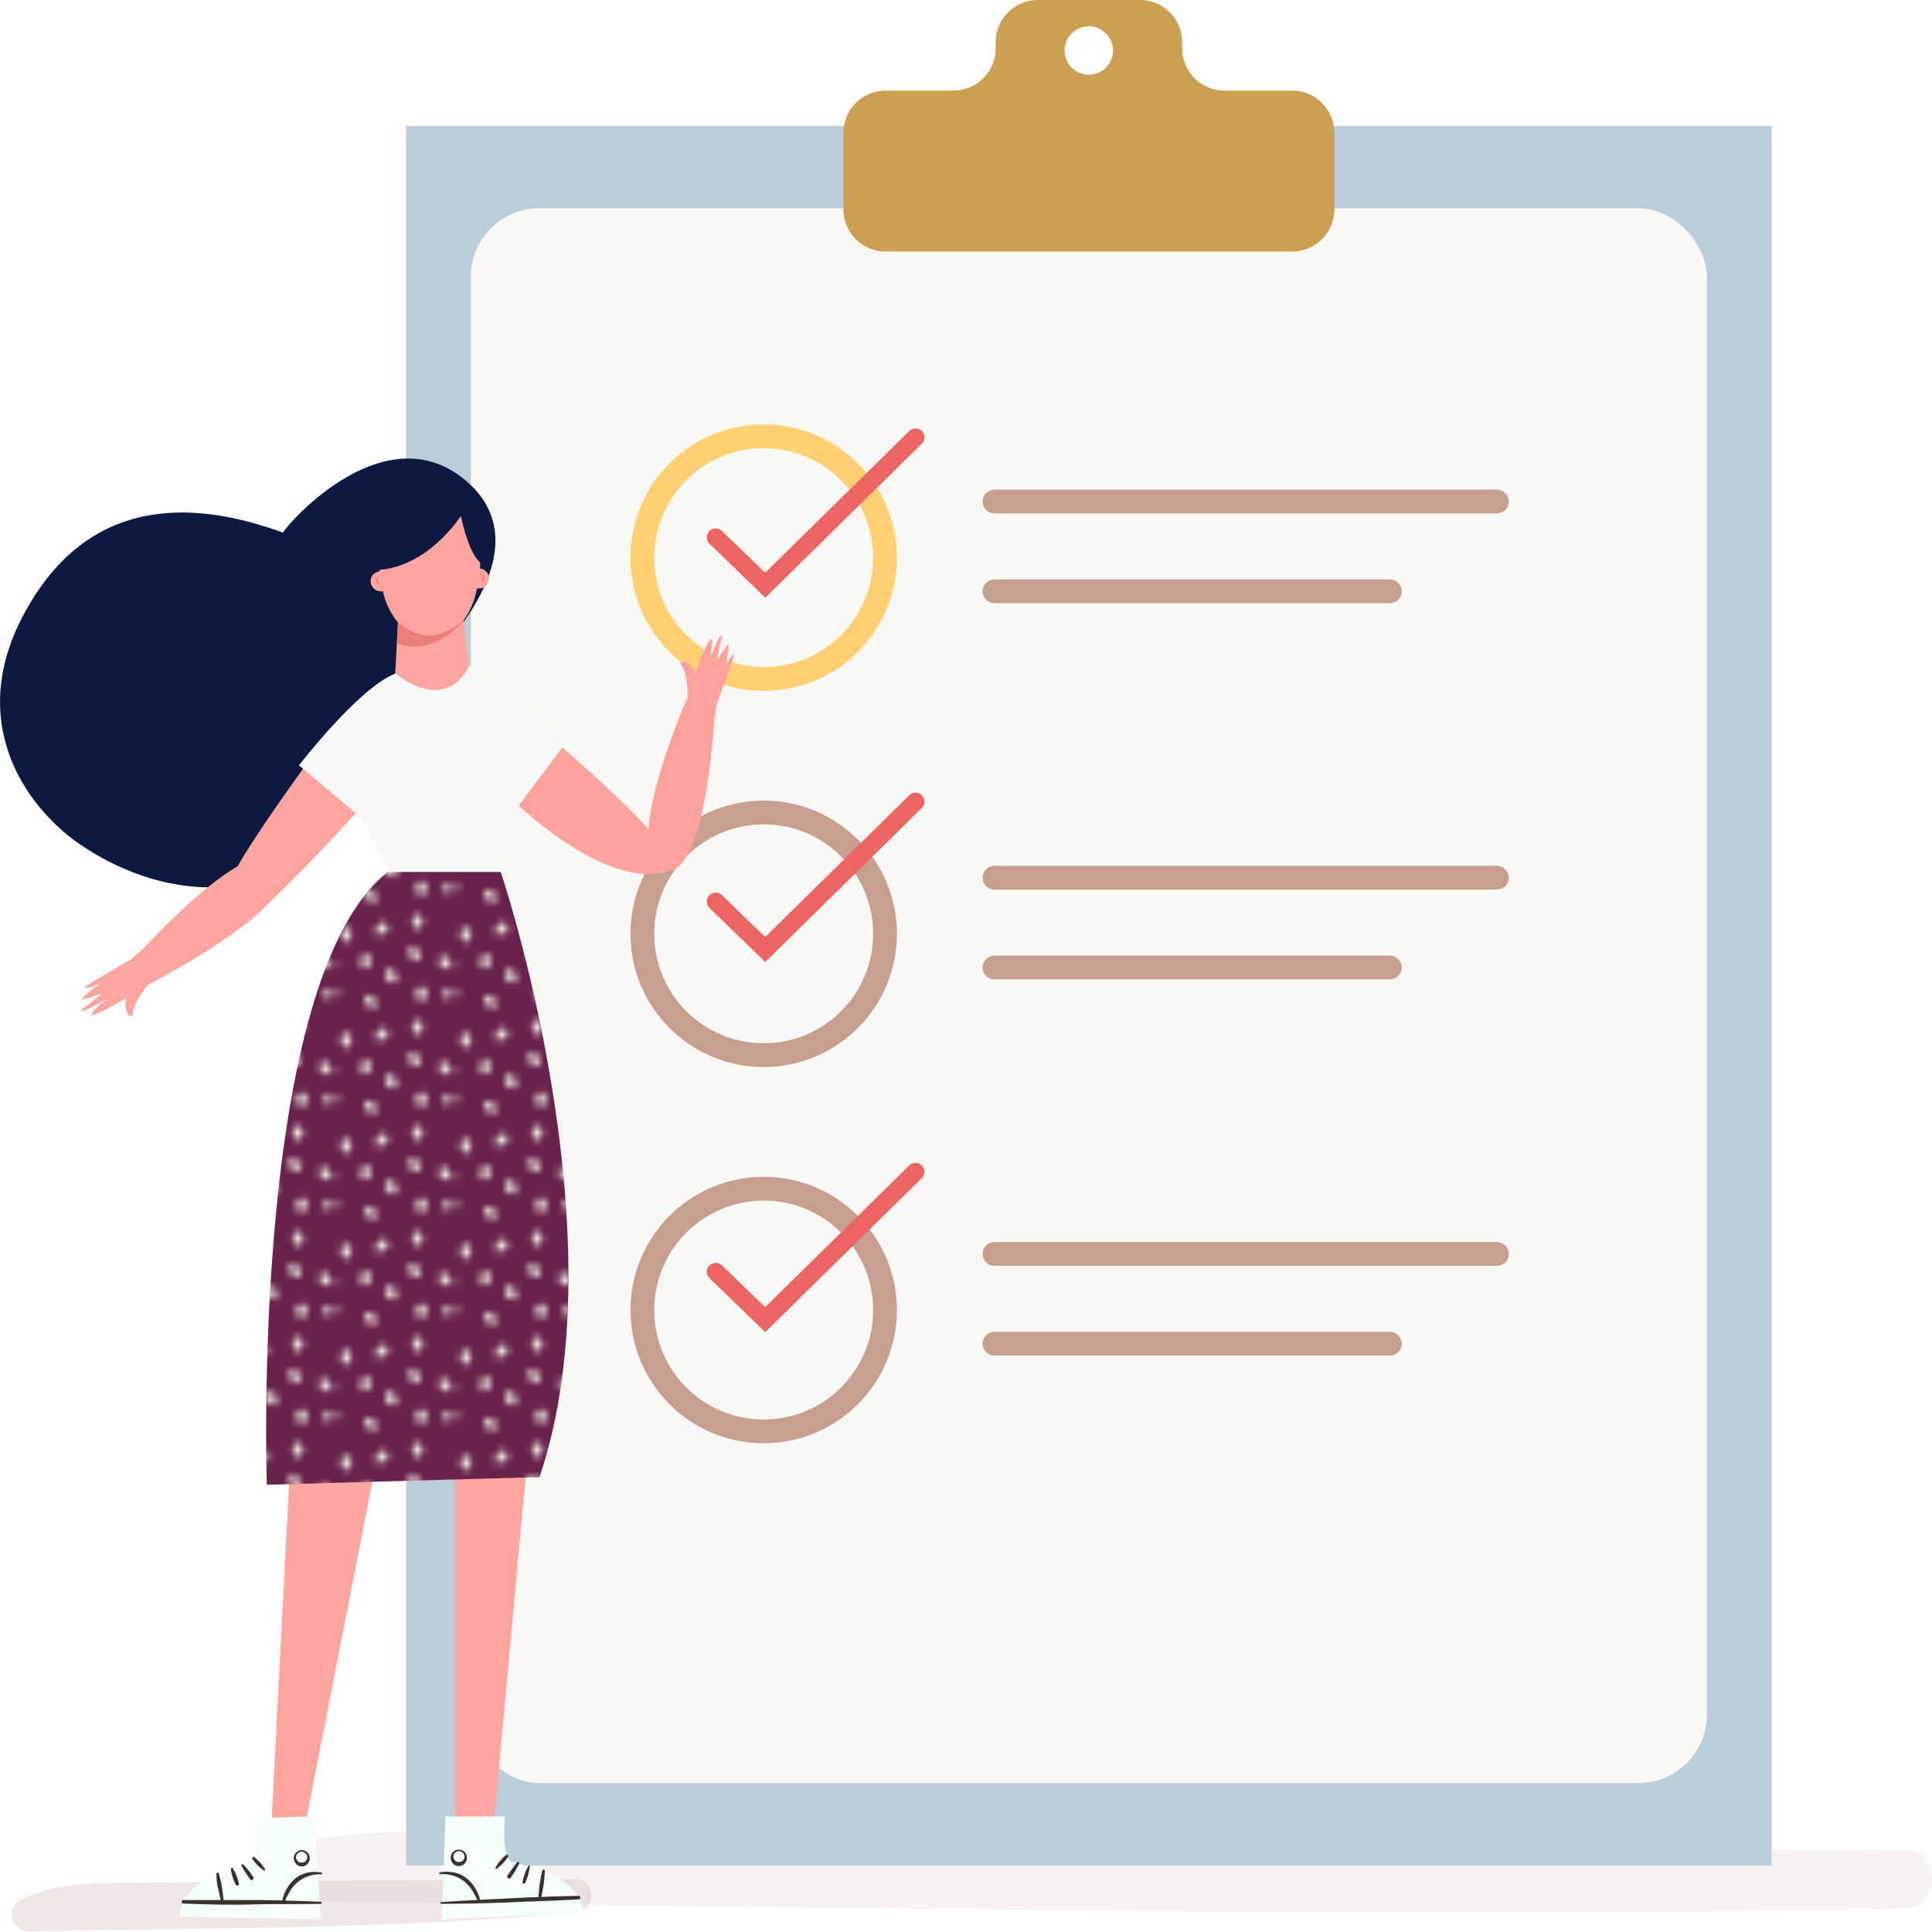
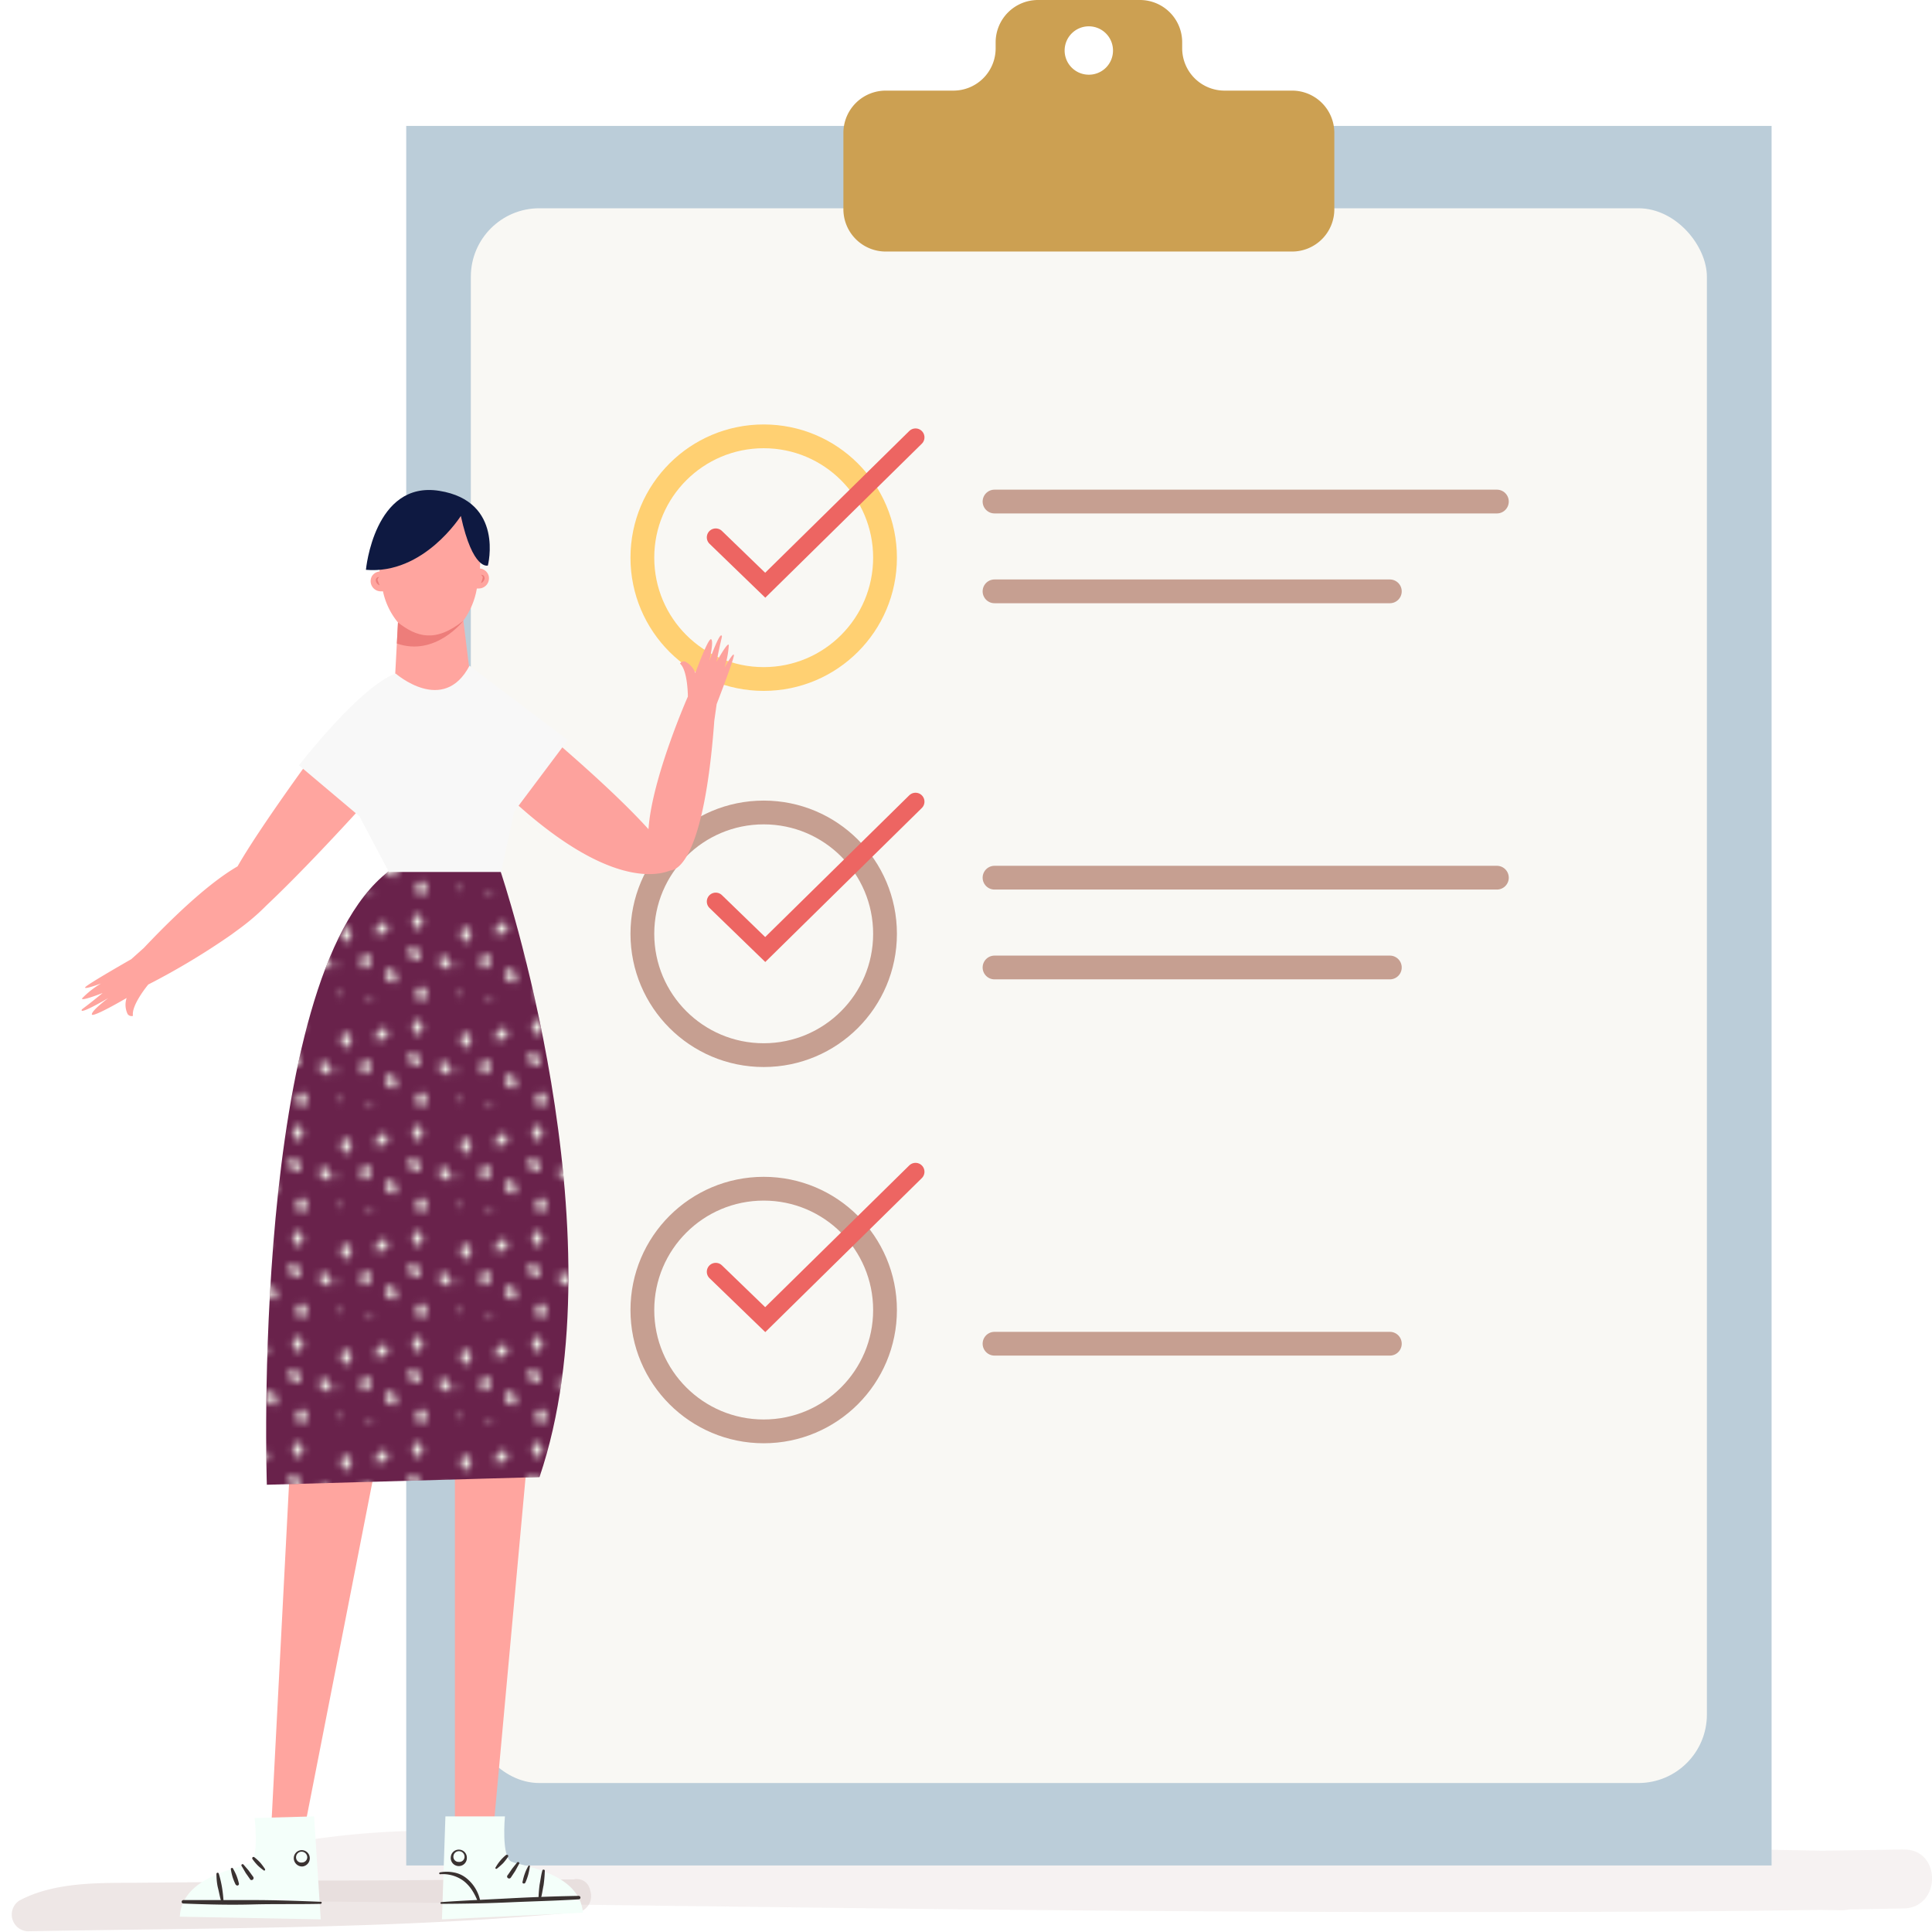
<svg xmlns="http://www.w3.org/2000/svg" viewBox="0 0 189.33 189.32">
  <defs>
    <style>.cls-1,.cls-10,.cls-8,.cls-9{fill:none;}.cls-2{fill:#f0efe6;}.cls-3{opacity:0.2;}.cls-4{fill:#d3c0be;}.cls-5{fill:#bbcdd9;}.cls-6{fill:#f9f8f4;}.cls-7{fill:#cca052;}.cls-8{stroke:#ffd072;}.cls-10,.cls-8,.cls-9{stroke-miterlimit:10;}.cls-8,.cls-9{stroke-width:2.33px;}.cls-9{stroke:#c69f91;}.cls-10,.cls-9{stroke-linecap:round;}.cls-10{stroke:#ed6562;stroke-width:1.75px;}.cls-11{opacity:0.39;}.cls-12{fill:#0e1941;}.cls-13{fill:#ffa59f;}.cls-14{fill:#ed7d7a;}.cls-15{fill:#fda29d;}.cls-16{fill:#69224b;}.cls-17{fill:url(#Motivo_nuevo);}.cls-18{fill:#f8f8f8;}.cls-19{fill:#f4fffa;}.cls-20{fill:#3a3231;}</style>
    <pattern id="Motivo_nuevo" data-name="Motivo nuevo" width="16.13" height="14.36" patternTransform="translate(-84.35 -24.57) scale(0.69)" patternUnits="userSpaceOnUse" viewBox="0 0 16.14 14.36">
      <rect class="cls-1" width="16.13" height="14.36" />
-       <path class="cls-2" d="M16,11a.89.89,0,0,1,.4.8.88.88,0,0,1-.51.73.29.29,0,0,1-.16,0,.24.24,0,0,1-.13-.13,1.21,1.21,0,0,1-.23-1c.12-.34.59-.56.86-.32a.86.86,0,0,1,.19.67" />
      <path class="cls-2" d="M14.89,6.59A1.12,1.12,0,0,1,16.24,8a.32.32,0,0,1-.11.17.39.39,0,0,1-.24,0,1.56,1.56,0,0,1-1.16-.68c-.23-.41,0-1,.45-1.09a1.12,1.12,0,0,1,.81.42" />
      <path class="cls-2" d="M10.53,5.29a1.16,1.16,0,0,1,1.11.33,1.14,1.14,0,0,1,.24,1.12.27.27,0,0,1-.12.17.26.26,0,0,1-.23,0,1.6,1.6,0,0,1-1.17-.68.75.75,0,0,1,.45-1.09,1.12,1.12,0,0,1,.82.42" />
      <path class="cls-2" d="M12.26,10.81a1.12,1.12,0,0,1-.14,2,.34.34,0,0,1-.2,0,.38.38,0,0,1-.17-.16,1.56,1.56,0,0,1-.3-1.32.74.74,0,0,1,1.1-.41,1.09,1.09,0,0,1,.25.87" />
-       <path class="cls-2" d="M4.29,12.08a1.14,1.14,0,0,1,1.35,1.45.31.31,0,0,1-.12.17.26.26,0,0,1-.23,0A1.6,1.6,0,0,1,4.12,13,.75.75,0,0,1,4.57,12a1.12,1.12,0,0,1,.82.42" />
+       <path class="cls-2" d="M4.29,12.08A1.6,1.6,0,0,1,4.12,13,.75.75,0,0,1,4.57,12a1.12,1.12,0,0,1,.82.42" />
      <path class="cls-2" d="M1.57,2.38a1.18,1.18,0,0,1,.52,1,1.16,1.16,0,0,1-.66,1,.28.28,0,0,1-.2,0,.31.31,0,0,1-.18-.16,1.58,1.58,0,0,1-.3-1.31c.15-.44.76-.73,1.11-.42a1.17,1.17,0,0,1,.25.88" />
      <path class="cls-2" d="M-.14,11a.91.91,0,0,1,.4.8.92.92,0,0,1-.51.73.3.3,0,0,1-.16,0,.29.29,0,0,1-.14-.13,1.2,1.2,0,0,1-.22-1c.11-.34.58-.56.85-.32a.83.83,0,0,1,.19.67" />
      <path class="cls-2" d="M7.38,8.31a1.13,1.13,0,0,1,1,1.71.33.33,0,0,1-.15.14.34.34,0,0,1-.24,0,1.6,1.6,0,0,1-1-.92c-.13-.45.22-1,.68-1a1.11,1.11,0,0,1,.7.58" />
      <path class="cls-2" d="M11.6.5a1.15,1.15,0,0,1,.65,1,1.15,1.15,0,0,1-.54,1,.27.27,0,0,1-.19.06.35.35,0,0,1-.2-.14,1.58,1.58,0,0,1-.46-1.27c.09-.45.66-.81,1-.55a1.15,1.15,0,0,1,.36.84" />
      <path class="cls-2" d="M7.19,1.91A1.16,1.16,0,0,1,6.93,3a1.17,1.17,0,0,1-1.11.31.31.31,0,0,1-.18-.11.3.3,0,0,1,0-.23,1.54,1.54,0,0,1,.61-1.2.74.74,0,0,1,1.11.38A1.1,1.1,0,0,1,7,3" />
      <path class="cls-2" d="M4.44,6.2a1.17,1.17,0,0,1,.41,1.08,1.13,1.13,0,0,1-.74.87.31.31,0,0,1-.21,0A.35.35,0,0,1,3.74,8a1.59,1.59,0,0,1-.16-1.34.74.74,0,0,1,1.13-.3,1.12,1.12,0,0,1,.17.9" />
      <path class="cls-2" d="M-1.24,6.59a1.15,1.15,0,0,1,1.1.32A1.15,1.15,0,0,1,.11,8,.33.33,0,0,1,0,8.21a.35.35,0,0,1-.23,0,1.6,1.6,0,0,1-1.17-.68c-.22-.41,0-1,.45-1.09a1.12,1.12,0,0,1,.82.42" />
    </pattern>
  </defs>
  <g id="Layer_2" data-name="Layer 2">
    <g id="Layer_1-2" data-name="Layer 1">
      <g class="cls-3">
        <path class="cls-4" d="M186.54,181.24c-20.35.36-40.71.42-61.07.32-20.52-.09-41-.33-61.57-.6q-17.46-.21-34.92-.43l.76,5.66a37.09,37.09,0,0,1,5-.66c2.22-.18,4.45-.28,6.67-.35,5.13-.15,10.26-.11,15.39,0,10.61.15,21.22.38,31.83.55,18.72.31,37.45.56,56.17.85q17.81.28,35.61.62c3.72.07,3.72-5.69,0-5.77-19.64-.42-39.28-.68-58.93-1q-9.66-.17-19.33-.38c-3.71-.08-3.71,5.69,0,5.77,19.65.42,39.29.68,58.93,1q9.68.17,19.33.38V181.4q-30.12-.57-60.24-1t-60.32-1c-5.81-.11-11.61-.18-17.41,0a81.61,81.61,0,0,0-14.22,1.24c-3.25.66-2.42,5.63.77,5.67,20.64.24,41.28.53,61.92.76,20.44.22,40.89.36,61.34.29q17.14,0,34.3-.34c3.71-.07,3.72-5.84,0-5.77Z" />
      </g>
      <rect class="cls-5" x="39.81" y="12.34" width="133.8" height="170.47" />
      <rect class="cls-6" x="46.14" y="20.41" width="121.13" height="154.32" rx="6.71" />
      <path class="cls-7" d="M126.62,8.88H120a4.15,4.15,0,0,1-4.15-4.15V4.15A4.14,4.14,0,0,0,111.72,0h-10a4.15,4.15,0,0,0-4.15,4.15v.58a4.14,4.14,0,0,1-4.14,4.15H86.8A4.15,4.15,0,0,0,82.65,13v7.5a4.15,4.15,0,0,0,4.15,4.15h39.82a4.14,4.14,0,0,0,4.14-4.15V13A4.14,4.14,0,0,0,126.62,8.88ZM106.71,7.32A2.37,2.37,0,1,1,109.07,5,2.36,2.36,0,0,1,106.71,7.32Z" />
      <circle class="cls-8" cx="74.84" cy="54.65" r="11.89" />
      <line class="cls-9" x1="97.46" y1="49.15" x2="146.69" y2="49.15" />
      <line class="cls-9" x1="97.46" y1="57.95" x2="136.2" y2="57.95" />
      <circle class="cls-9" cx="74.84" cy="91.51" r="11.89" />
      <line class="cls-9" x1="97.46" y1="86.01" x2="146.69" y2="86.01" />
      <line class="cls-9" x1="97.46" y1="94.81" x2="136.2" y2="94.81" />
      <circle class="cls-9" cx="74.84" cy="128.38" r="11.89" />
-       <line class="cls-9" x1="97.46" y1="122.88" x2="146.69" y2="122.88" />
      <line class="cls-9" x1="97.46" y1="131.68" x2="136.2" y2="131.68" />
      <polyline class="cls-10" points="70.14 52.66 74.99 57.35 89.72 42.86" />
      <polyline class="cls-10" points="70.14 88.35 74.99 93.05 89.72 78.56" />
      <polyline class="cls-10" points="70.14 124.63 74.99 129.32 89.72 114.83" />
      <g class="cls-11">
        <path class="cls-4" d="M56.29,184.21c-17.82,1.66-35.72,1.51-53.6,1.86l.82,3a13.16,13.16,0,0,1,5.37-1.16c2.32-.17,4.66-.14,7-.15q6.89,0,13.78-.09c8.88-.1,17.76-.22,26.64-.23a1.63,1.63,0,0,0,0-3.26c-9.23,0-18.47.14-27.71.1a1.63,1.63,0,0,0,0,3.26c9.24,0,18.48-.14,27.71-.1v-3.26c-14.47,0-28.95.21-43.42.33-3.6,0-7.76,0-11,1.75a1.64,1.64,0,0,0,.83,3c17.88-.34,35.78-.19,53.6-1.85,2.08-.19,2.1-3.45,0-3.26Z" />
      </g>
-       <path class="cls-12" d="M45.2,46.74c-7.59-5.77-16.53,4-17.48,5.45C20.31,49.5,9.16,47.67,2.44,60-3.48,70.8,2.63,79.07,7.6,82.58c8.9,6.27,25.83,9.28,32.58-15.84C40.18,66.74,55,54.21,45.2,46.74Z" />
      <path class="cls-13" d="M47.88,56.4a1,1,0,0,0-.85-.69A15.79,15.79,0,0,0,47,53.28a5.26,5.26,0,0,0-.44-1.71,4.37,4.37,0,0,0-4.16-2.71c-2.62.06-4.19,1.52-4.93,4.28A8.57,8.57,0,0,0,37.2,56a1,1,0,0,0-.75.46,1,1,0,0,0,.86,1.49h.22A7.12,7.12,0,0,0,39,61l-.42,7.86a2.34,2.34,0,0,0,1.49,2.33,6.45,6.45,0,0,0,5.34-.31,1.9,1.9,0,0,0,1-1.93l-1-8.13a7.54,7.54,0,0,0,1.32-3.15l.19,0A1,1,0,0,0,47.88,56.4Z" />
      <path class="cls-14" d="M39,61c1.78,1.38,3.62,2.06,6.42-.18,0,0-2.74,3.57-6.53,2.24Z" />
      <path class="cls-14" d="M47.14,57.15a4.82,4.82,0,0,0,.15-.46c.05-.14,0-.23-.15-.36a.33.33,0,0,1,.27.1.4.4,0,0,1,.07.3A.66.66,0,0,1,47.14,57.15Z" />
      <path class="cls-14" d="M37.19,57.36a.61.61,0,0,1-.35-.4.36.36,0,0,1,.06-.31.3.3,0,0,1,.26-.1c-.14.13-.19.23-.14.36S37.14,57.19,37.19,57.36Z" />
      <polygon class="cls-13" points="28.62 139.73 26.25 185.45 28.62 185.4 37.61 139.53 28.62 139.73" />
      <polygon class="cls-13" points="44.58 139.66 44.58 185.31 47.8 185.31 52.05 138.81 44.58 139.66" />
      <path class="cls-15" d="M63.55,81.26c.33-5,3.86-13,3.86-13h0s0-2.55-.77-3.23a.46.46,0,0,1,.5-.2,2.09,2.09,0,0,1,1,1.12s1.29-3.54,1.56-3.3-.2,2.15-.2,2.15,1-2.83,1.22-2.51c.08.12,0,0-.5,2.57,0,0,1.14-2.07,1.2-1.63A9,9,0,0,1,71,65.43s.89-1.59.92-1.23S70.23,69,70.23,69L70,70.62h0C69,84.19,66.39,85.26,65.7,85.3c-1.64.66-7.24,1.59-17.85-9.18l0-8.92S58.35,75.51,63.55,81.26Z" />
      <path class="cls-13" d="M26.13,88.71C31,84.12,37.46,76.83,37.46,76.83l-6.84-2.76s-5.18,7.05-7.34,10.83c-2,1.16-4.92,3.49-9.19,8h0L12.86,94s-4.28,2.44-4.5,2.74,1.54-.36,1.54-.36a8.82,8.82,0,0,0-1.84,1.44c-.25.38,2-.51,2-.51C8,99,8,98.87,8,99c-.06.38,2.61-1.19,2.61-1.19S9,99,9,99.4s3.41-1.6,3.41-1.6a2.09,2.09,0,0,0,.1,1.58.47.47,0,0,0,.52.17c-.18-1.06,1.5-3.07,1.5-3.07h0a70.46,70.46,0,0,0,8.17-4.91l.61-.45A22,22,0,0,0,26.13,88.71Z" />
      <path class="cls-16" d="M26.15,145.5s-1.7-49.6,11.91-60.09h11S61,120.76,52.87,144.75Z" />
      <path class="cls-17" d="M26.15,145.5s-1.7-49.6,11.91-60.09h11S61,120.76,52.87,144.75Z" />
      <path class="cls-18" d="M29.3,75s5.91-7.68,9.47-9c0,0,4.68,4.11,7.24-.76l9.63,7.29-5.25,7-1.28,5.92h-11L35.23,80Z" />
      <path class="cls-19" d="M43.31,188.09,43.65,178h5.83s-.37,4,.65,4.44,6.66,1.06,7,5Z" />
      <path class="cls-20" d="M43.24,186.4c2.24-.16,4.49-.25,6.73-.37s4.49-.2,6.74-.24a.17.17,0,0,1,.17.17.17.17,0,0,1-.16.17c-2.24.14-4.49.19-6.73.29s-4.5.14-6.74.15a.09.09,0,0,1-.09-.08A.1.1,0,0,1,43.24,186.4Z" />
      <path class="cls-20" d="M46.83,186.37a5.86,5.86,0,0,0-.56-1.12,3.76,3.76,0,0,0-.82-.91,3.42,3.42,0,0,0-2.32-.67h0a.09.09,0,0,1-.09-.09.1.1,0,0,1,.07-.09,3.55,3.55,0,0,1,1.34,0,2.73,2.73,0,0,1,1.25.56,3.81,3.81,0,0,1,1.37,2.28.12.12,0,0,1-.1.14.11.11,0,0,1-.13-.07Z" />
      <path class="cls-20" d="M52.77,186.1a13.18,13.18,0,0,1,.11-1.41c.09-.47.14-.93.27-1.39a.12.12,0,0,1,.15-.08.11.11,0,0,1,.09.11,13.18,13.18,0,0,1-.12,1.41c-.1.46-.15.93-.29,1.39a.13.13,0,0,1-.14.07A.12.12,0,0,1,52.77,186.1Z" />
      <path class="cls-20" d="M48.57,183a4.18,4.18,0,0,1,1-1.2.16.16,0,0,1,.21,0,.15.15,0,0,1,0,.17,5.7,5.7,0,0,1-.48.62,7.31,7.31,0,0,1-.59.52.11.11,0,0,1-.15,0A.08.08,0,0,1,48.57,183Z" />
      <path class="cls-20" d="M49.76,183.75l.44-.64.48-.6a.13.13,0,0,1,.18,0,.12.12,0,0,1,0,.16l-.37.68-.43.65a.2.2,0,0,1-.28.05.19.19,0,0,1-.05-.27Z" />
      <path class="cls-20" d="M51.22,184.37a5.11,5.11,0,0,1,.22-.79,4.17,4.17,0,0,1,.35-.74.09.09,0,0,1,.13,0,.11.11,0,0,1,0,.09,7.08,7.08,0,0,1-.16.8,5.46,5.46,0,0,1-.28.77.17.17,0,0,1-.23.06A.15.15,0,0,1,51.22,184.37Z" />
      <path class="cls-20" d="M45,181.26a.78.78,0,0,1,.75.78.79.79,0,1,1-1.57-.08A.78.78,0,0,1,45,181.26Zm0,.15a.54.54,0,0,0-.57.56.5.5,0,0,0,.52.49.51.51,0,0,0,.57-.43A.55.55,0,0,0,45,181.41Z" />
      <path class="cls-19" d="M31.43,188.09,30.78,178l-5.83.16s.49,4-.51,4.46-6.63,1.27-6.82,5.21Z" />
      <path class="cls-20" d="M31.45,186.57c-2.25.05-4.5,0-6.74.06s-4.5,0-6.75-.09a.17.17,0,0,1-.16-.17.18.18,0,0,1,.17-.17c2.25,0,4.49,0,6.74,0s4.49.08,6.74.17a.09.09,0,0,1,.08.09S31.49,186.56,31.45,186.57Z" />
-       <path class="cls-20" d="M27.63,186.43a3.87,3.87,0,0,1,1.29-2.33,2.91,2.91,0,0,1,1.24-.59,3.36,3.36,0,0,1,1.34,0,.08.08,0,0,1,.07.1.08.08,0,0,1-.08.07h0a3.36,3.36,0,0,0-3.09,1.68,5.15,5.15,0,0,0-.53,1.14h0a.11.11,0,0,1-.15.08A.12.12,0,0,1,27.63,186.43Z" />
      <path class="cls-20" d="M21.71,186.42c-.16-.45-.22-.91-.34-1.37s-.15-.93-.16-1.4a.12.12,0,0,1,.12-.13.12.12,0,0,1,.11.09,10.88,10.88,0,0,1,.32,1.37,13.21,13.21,0,0,1,.15,1.41.09.09,0,0,1-.1.1A.1.1,0,0,1,21.71,186.42Z" />
      <path class="cls-20" d="M25.87,183.31a4.92,4.92,0,0,1-.61-.5,4.82,4.82,0,0,1-.5-.6.15.15,0,0,1,0-.21.13.13,0,0,1,.16,0,4.86,4.86,0,0,1,.58.53,6.07,6.07,0,0,1,.47.63.11.11,0,0,1-.05.15A.09.09,0,0,1,25.87,183.31Z" />
      <path class="cls-20" d="M24.53,184.19l-.45-.64-.39-.67a.12.12,0,0,1,0-.17.12.12,0,0,1,.16,0l.51.59.45.62a.2.2,0,0,1-.32.24Z" />
      <path class="cls-20" d="M23.11,184.72a5.39,5.39,0,0,1-.31-.75,5.75,5.75,0,0,1-.18-.8.09.09,0,0,1,.09-.11.09.09,0,0,1,.09,0,5.56,5.56,0,0,1,.37.73,5.4,5.4,0,0,1,.24.78.16.16,0,0,1-.3.11Z" />
      <path class="cls-20" d="M29.51,181.46a.55.55,0,0,0-.49.64.51.51,0,0,0,.58.42.52.52,0,0,0,.51-.51A.56.56,0,0,0,29.51,181.46Zm0-.15a.79.79,0,0,1,.84.68.81.81,0,0,1-.71.92.82.82,0,0,1-.85-.79A.79.79,0,0,1,29.5,181.31Z" />
      <path class="cls-12" d="M45.16,50.56s-3.63,5.77-9.3,5.28c0,0,.8-8.76,7.19-7.74s4.76,7.32,4.76,7.32S46.34,55.94,45.16,50.56Z" />
    </g>
  </g>
</svg>